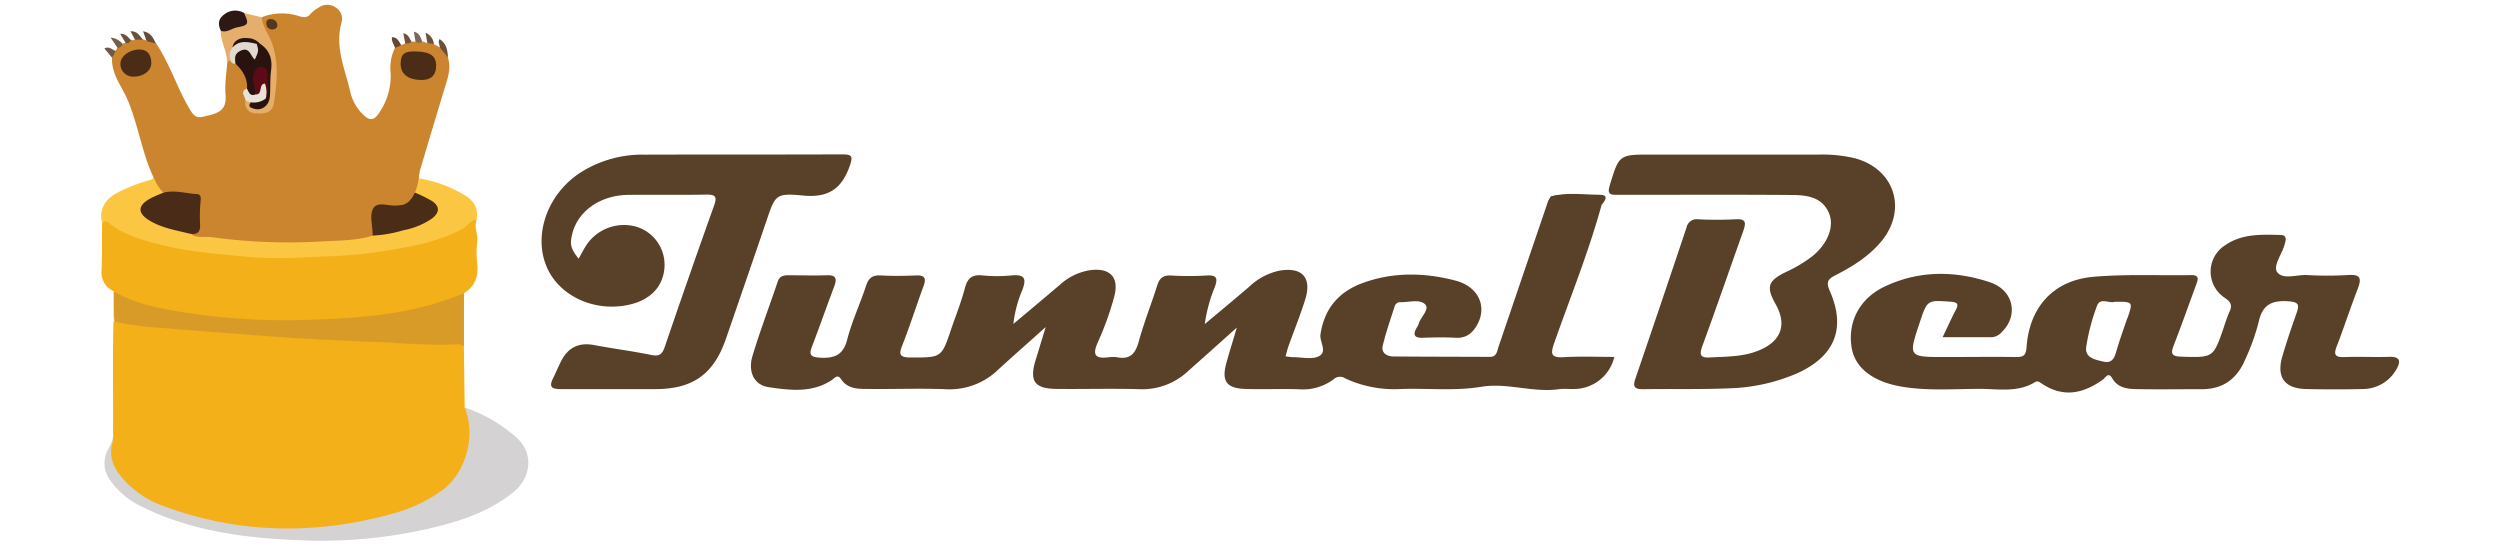
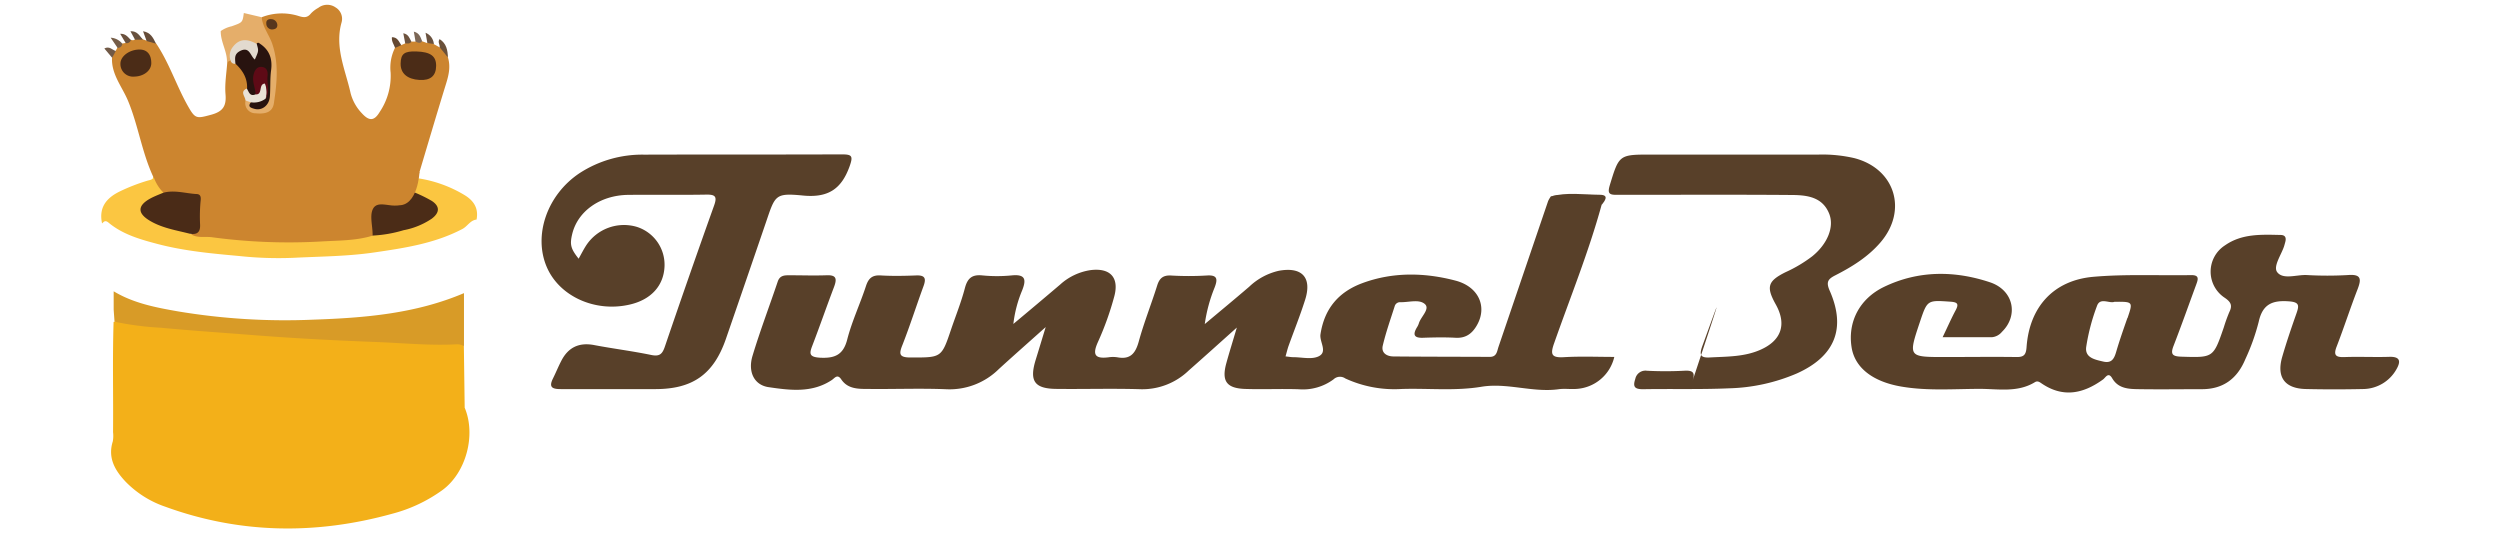
<svg xmlns="http://www.w3.org/2000/svg" id="HMA" viewBox="0 0 640 140">
  <path d="M410,52.49c-3.29,12-8,23.59-12.13,35.34-1,2.81-.8,3.8,2.48,3.61,4.28-.26,8.58-.07,12.91-.07a10.6,10.6,0,0,1-9.67,8.19c-1.52.12-3.07-.13-4.56.08-6.64.92-13.2-1.72-19.77-.63-6.83,1.13-13.64.35-20.45.57a30,30,0,0,1-14.42-2.7,2.38,2.38,0,0,0-3,.23,13.16,13.16,0,0,1-8.93,2.54c-4.55-.15-9.12.07-13.67-.08-4.8-.16-6.1-2-4.86-6.56.75-2.74,1.61-5.46,2.7-9.16-4.63,4.15-8.46,7.6-12.32,11a17.11,17.11,0,0,1-12.37,4.79c-7.09-.22-14.19,0-21.28-.08-5.88,0-7.22-2-5.5-7.52.74-2.39,1.46-4.79,2.54-8.31-4.58,4.09-8.32,7.39-12,10.75a17.93,17.93,0,0,1-13.39,5.17c-6.7-.28-13.42,0-20.13-.08-2.54,0-5.18,0-6.82-2.45-1-1.48-1.68-.32-2.42.17-5.08,3.37-10.72,2.62-16.19,1.82-3.67-.54-5.34-3.9-4.11-8,1.93-6.41,4.32-12.68,6.45-19,.53-1.58,1.65-1.65,3-1.64,3.17,0,6.34.11,9.5,0,2.54-.11,2.71.89,1.92,3-1.9,5-3.63,10-5.52,14.93-.77,2-1,3,1.92,3.17,3.83.2,6-.73,7-4.74,1.2-4.63,3.27-9,4.77-13.58.65-2,1.6-2.87,3.78-2.74,3,.18,6.08.12,9.12,0,2.27-.08,2.55.81,1.84,2.74-1.83,5-3.42,10-5.37,15-1,2.44-.85,3.27,2.1,3.27,7.87,0,7.87.11,10.35-7.26,1.18-3.47,2.56-6.89,3.49-10.42.65-2.52,1.75-3.61,4.45-3.34a38.5,38.5,0,0,0,7.59,0c3.58-.35,3.71,1.17,2.62,3.89a31.52,31.52,0,0,0-2.23,8.54q6-5,12-10.1a14.78,14.78,0,0,1,7.77-3.68c4.94-.62,7.36,1.81,6.08,6.67a75.93,75.93,0,0,1-4.21,11.76c-1.48,3.29-.7,4.31,2.72,3.89a7.51,7.51,0,0,1,2.27,0c3.31.62,4.62-1,5.46-4,1.33-4.87,3.22-9.58,4.73-14.39.59-1.87,1.52-2.65,3.53-2.55a77.08,77.08,0,0,0,9.12,0c2.81-.2,2.87.94,2.05,3.08a39.12,39.12,0,0,0-2.52,9.35c3.8-3.18,7.62-6.34,11.38-9.56a16.12,16.12,0,0,1,7.58-4.08c5.95-1.09,8.56,1.73,6.72,7.47-1.27,4-2.82,7.85-4.23,11.77-.29.82-.48,1.66-.77,2.68.81.08,1.41.2,2,.2,2.15,0,4.59.63,6.39-.18,2.51-1.13.26-3.71.55-5.67,1-6.6,4.66-10.85,10.68-13.09,7.85-2.92,16-2.74,23.9-.66,5.92,1.56,8.15,6.67,5.51,11.35-1.2,2.14-2.82,3.43-5.49,3.28s-5.57-.1-8.36,0c-2.36.08-2.63-.85-1.54-2.67a4.39,4.39,0,0,0,.48-1c.5-1.74,3-3.74,1.5-5s-4.1-.38-6.23-.44a1.42,1.42,0,0,0-1.44,1C356,81.66,354.81,85,354,88.43c-.48,1.9,1,2.8,2.7,2.82,8.23.08,16.46.07,24.7.11,1.79,0,1.83-1.43,2.22-2.58q6.35-18.66,12.7-37.31a7,7,0,0,1,.71-1.2c3.56-.73,7.16-.13,10.73-.32C409.52,49.86,410.14,50.84,410,52.49Z" style="fill:#584029" />
  <path d="M148.13,66.23c.65-1.16,1.21-2.27,1.87-3.31a11.58,11.58,0,0,1,13-4.85,10.17,10.17,0,0,1,7.12,10.09c-.19,5-3.48,8.6-9,9.83-8.79,2-17.84-2.11-21.09-9.5-3.59-8.17,0-18.6,8.32-24.15a29.43,29.43,0,0,1,16.54-4.75c16.84-.06,33.68,0,50.52-.07,2.67,0,3.06.35,2.08,3.08-2.1,5.83-5.52,8.07-11.89,7.46-7.13-.69-7.14-.14-9.45,6.66Q191,71.79,185.81,86.82c-3.14,9-8.47,12.76-17.92,12.79-8.11,0-16.21,0-24.32,0-2.23,0-3.13-.48-2-2.74.73-1.47,1.35-3,2.1-4.45,1.77-3.48,4.54-4.83,8.45-4.08,4.84.92,9.75,1.53,14.58,2.53,2.11.44,2.84-.18,3.5-2.12q6.17-18.12,12.61-36.14c.81-2.26.35-2.83-2-2.79-6.71.12-13.42,0-20.13.07-7.1.14-12.73,4.18-14.17,9.92C145.83,62.6,146.07,63.62,148.13,66.23Z" style="fill:#584029" />
-   <path d="M444,39.57h21.65a36.23,36.23,0,0,1,9.05.91c10.39,2.68,13.74,13.32,6.74,21.53-3.18,3.72-7.27,6.26-11.56,8.45-1.82.93-2.5,1.63-1.49,3.93,4.29,9.71,1.32,16.86-8.44,21.23a47,47,0,0,1-17.32,3.79c-7.33.32-14.69.1-22,.23-2.13,0-2.68-.59-2-2.62q6.62-19.36,13.12-38.77a2.66,2.66,0,0,1,3-2.11,93.87,93.87,0,0,0,9.49,0c2.92-.2,2.73,1,2,3.1C442.76,69,439.4,78.78,435.83,88.5c-.87,2.36-.59,3.18,2.06,3,4.3-.23,8.62-.15,12.67-1.91,5.46-2.36,6.9-6.51,4.05-11.63-2.52-4.51-2.08-6,2.47-8.27a35.08,35.08,0,0,0,6.83-4.06c3.87-3.11,5.72-7.49,4.37-10.9-1.7-4.29-5.64-4.78-9.48-4.81-13.3-.11-26.59-.05-39.89-.05-1.77,0-3.54,0-5.32,0s-2-.6-1.53-2.3c2.43-8,2.38-8,10.7-8Z" style="fill:#584029" />
+   <path d="M444,39.57h21.65a36.23,36.23,0,0,1,9.05.91c10.39,2.68,13.74,13.32,6.74,21.53-3.18,3.72-7.27,6.26-11.56,8.45-1.82.93-2.5,1.63-1.49,3.93,4.29,9.71,1.32,16.86-8.44,21.23a47,47,0,0,1-17.32,3.79c-7.33.32-14.69.1-22,.23-2.13,0-2.68-.59-2-2.62a2.66,2.66,0,0,1,3-2.11,93.87,93.87,0,0,0,9.49,0c2.92-.2,2.73,1,2,3.1C442.76,69,439.4,78.78,435.83,88.5c-.87,2.36-.59,3.18,2.06,3,4.3-.23,8.62-.15,12.67-1.91,5.46-2.36,6.9-6.51,4.05-11.63-2.52-4.51-2.08-6,2.47-8.27a35.08,35.08,0,0,0,6.83-4.06c3.87-3.11,5.72-7.49,4.37-10.9-1.7-4.29-5.64-4.78-9.48-4.81-13.3-.11-26.59-.05-39.89-.05-1.77,0-3.54,0-5.32,0s-2-.6-1.53-2.3c2.43-8,2.38-8,10.7-8Z" style="fill:#584029" />
  <path d="M410,52.49c-.63-1.79-1.92-2.28-3.76-2.21-3.08.12-6.18,0-9.27,0,4.14-1.11,8.36-.46,12.54-.42C412.06,49.87,410.86,51.4,410,52.49Z" style="fill:#584029" />
  <path d="M611.61,91.35c-3.8.12-7.6-.08-11.4.06-2.33.09-2.89-.51-2-2.76,1.86-4.83,3.45-9.76,5.32-14.58,1-2.59,1-3.92-2.41-3.66a92.11,92.11,0,0,1-10.64,0c-2.58-.11-6,1.24-7.51-.73-1.11-1.45,1-4.36,1.75-6.62.11-.36.21-.73.31-1.1.27-1,.09-1.78-1.16-1.81-4.94-.1-9.93-.38-14.27,2.66a8,8,0,0,0-.07,13.42c1.63,1.11,2,2,1.18,3.65a40.4,40.4,0,0,0-1.41,3.91c-2.7,7.84-2.69,7.77-10.84,7.52-2.29-.07-2.91-.57-2-2.85,2-5.17,3.86-10.42,5.78-15.64.48-1.31.85-2.43-1.32-2.39-8.35.14-16.75-.29-25,.43-10.23.89-16.4,7.75-17.12,18-.14,2-.71,2.57-2.63,2.54-6.08-.09-12.16,0-18.24,0-9.43,0-9.43,0-6.47-8.87,1.93-5.77,1.93-5.7,7.82-5.3,1.84.12,2.25.56,1.35,2.23-1.11,2.08-2.06,4.25-3.32,6.87H509.9a3.76,3.76,0,0,0,2.6-1.38c4.3-4.2,3-10.67-3.08-12.69-9-3-18.24-3.06-27,1.13C476,76.44,473,82.44,474,88.86c.8,5.26,5.4,8.84,12.73,10.1,6.67,1.15,13.39.6,20.09.59,4.74,0,9.68,1,14.11-1.71.65-.4,1.14-.08,1.69.3,5.52,3.77,10.71,2.65,15.76-1,.64-.47,1.34-2,2.32-.34,1.6,2.77,4.34,2.79,7,2.83,5.31.08,10.63,0,16,0,5.51,0,9.06-2.77,11.09-7.64a54.4,54.4,0,0,0,3.44-9.62c1-4.59,3.6-5.55,7.81-5.22,2.6.2,2.55,1.07,1.88,3-1.3,3.69-2.57,7.4-3.66,11.16-1.52,5.22.59,8.14,6,8.28,4.94.12,9.88.11,14.82,0a9.88,9.88,0,0,0,8.41-5.06C614.63,92.54,614.51,91.25,611.61,91.35Zm-67-9.94c-1,2.86-2,5.7-2.85,8.6-.52,1.8-1.16,3.06-3.34,2.55s-4.73-1-4.35-3.75a51.77,51.77,0,0,1,2.78-10.55c.81-2.2,3.18-.49,4.46-1C546.08,77.22,546.07,77.22,544.65,81.41Z" style="fill:#584029" />
-   <path d="M29.7,82.35c-.05,11.26-.2,22.51-.1,33.76,0,3.79,2.67,6.33,5.47,8.49,5.73,4.42,12.47,6.58,19.4,7.89,16.75,3.16,33.37,2.93,49.61-3,4.62-1.67,8.87-4,12.16-7.78a11,11,0,0,0,2.65-7.45c0-3.31.09-6.62.13-9.93a38.58,38.58,0,0,1,13.35,7.81c4.51,4.26,3.38,10.47-1.11,14-6.84,5.46-15,7.76-23.36,9.6a122.59,122.59,0,0,1-31.26,2.55c-13.9-.55-27.61-2.27-40.33-8.58a20.62,20.62,0,0,1-8.07-6.72,7.42,7.42,0,0,1-.35-8.38,9,9,0,0,0,1.22-4.94Q29.05,95.9,29.1,82c0-.93-.29-1.93.39-2.78A2.22,2.22,0,0,1,29.7,82.35Z" style="fill:#d4d2d2" />
  <path d="M118.75,88.63l.21,15.74c2.94,7,.36,16.55-5.58,21a38.45,38.45,0,0,1-12.94,6.14c-19.55,5.42-39,5.17-58.12-1.79a25.78,25.78,0,0,1-10.12-6.36c-2.74-2.89-4.67-6.12-3.32-10.38a7.94,7.94,0,0,0,.06-2.34c.09-9.41-.16-18.82.14-28.22,3.22-1,6.37.18,9.52.49,10.06,1,20.14,1.68,30.22,2.44,12.52.94,25.06,1.25,37.59,2,3,.17,6.1,0,9.15.11C116.74,87.45,118.08,87.21,118.75,88.63Z" style="fill:#f3b019" />
  <path d="M114.67,14.71c.7,2.26.24,4.39-.44,6.6-2.5,8.09-4.89,16.22-7.32,24.34a12,12,0,0,1-.69,4.24c-1.54,2.79-4,3.59-7,3.43s-3.07.16-3.16,3.06c0,1.46.25,3-.63,4.32-2.12,1.59-4.69,1.21-7.06,1.44a160.71,160.71,0,0,1-37.32-1,3.52,3.52,0,0,1-2.41-.82c2.46-2.26,1.77-5.26,1.94-8.09.09-1.47-.56-2.1-2-2.12-2.18,0-4.33-.44-6.52-.4a4.22,4.22,0,0,1-2.84-4.48c-2.9-6.23-3.82-13.12-6.45-19.43-1.51-3.63-4.31-6.79-4.09-11.06a2.73,2.73,0,0,1,.93-1.73l.46-.81c.19-.59.77-.74,1.21-1.05l.88-.15c.44-.28.72-.8,1.32-.81.37.1.75.22,1.07-.13a1.37,1.37,0,0,1,2,0l1,.35c1-.58,1.65.25,2.39.67,3.37,5,5.19,10.78,8.13,16,1.91,3.38,2.21,3.32,6,2.29,3-.82,3.92-2.22,3.66-5.25-.23-2.74.28-5.54.46-8.32.18-.48.47-.8,1.05-.65s1,.61,1.57.9c1.88,1.73,3.3,3.68,2.86,6.44-.92,1.12-.36,2.31-.14,3.48.35,2.09,1.86,2.27,3.53,2.15,2-.15,2.7-1.71,2.76-3.25.23-5.76,1-11.62-2.25-17C66.91,7,66,5.77,67,4.41a14.23,14.23,0,0,1,9.46-.31c1.31.42,2.24.5,3.16-.68A7.84,7.84,0,0,1,81.5,2a3.72,3.72,0,0,1,4.41-.1,3.39,3.39,0,0,1,1.52,3.88c-1.79,6.36,1,12.11,2.32,18.05a11.69,11.69,0,0,0,2.91,5.19c1.82,2,3.13,2,4.52-.32A16.56,16.56,0,0,0,100,18.6a11.34,11.34,0,0,1,1.11-6.33,1.31,1.31,0,0,1,1.59-.71l1-.44a1.67,1.67,0,0,1,1.57-.47h1.06c.54-.4,1.12-.1,1.69-.1l1.34.48a1.19,1.19,0,0,1,1.67.25l1.47.82C114,12.38,114.19,13.65,114.67,14.71Z" style="fill:#cc852f" />
-   <path d="M29.12,74.57A5.27,5.27,0,0,1,26,69.15c.16-4,.09-7.94.12-11.91.33-1.39,1.15-1.29,2.11-.66,8.89,5.85,19.09,6.77,29.27,7.82a166.52,166.52,0,0,0,27.44.49c9.42-.57,18.79-1.61,27.83-4.55a25.58,25.58,0,0,0,6.76-3.41c.74-.51,1.4-1.44,2.52-.72-.79,1.85.33,3.67.12,5.54a26.68,26.68,0,0,0,0,5.72c.35,3.22-.52,5.79-3.33,7.57-1.53,1.91-3.84,2.37-6,3-7.8,2.4-15.85,3.36-24,4.07a181.41,181.41,0,0,1-22,.41c-10.48-.34-20.92-1.33-31-4.32C33.37,77.5,30.68,77,29.12,74.57Z" style="fill:#f3b019" />
  <path d="M122,56.21c-1.62.17-2.31,1.72-3.63,2.41-7.07,3.71-14.77,4.87-22.52,6C89,65.63,82,65.65,75.14,66a94.29,94.29,0,0,1-14-.47c-7-.63-14-1.28-20.8-3.07-4.47-1.18-8.93-2.44-12.56-5.47-.84-.7-1.16-.26-1.65.21-.89-4.08,1.1-6.53,4.57-8.21a47.68,47.68,0,0,1,7-2.72c.65-.21,1.4-.19,1.63-1a10.47,10.47,0,0,0,2.53,4.07c-.78,1.28-2.29,1.48-3.4,2.29-1.93,1.4-2,2.67,0,4.07s4.43,1.93,6.76,2.61c1.22.36,2.63.32,3.48,1.52,1.68,1.23,3.71.66,5.53.9a146.91,146.91,0,0,0,28.12,1.08c4.37-.26,8.85-.17,13.12-1.51,1.94-1.1,4.16-1.08,6.25-1.62,2.69-.69,5.43-1.28,7.77-2.85s2.23-3-.19-4.49c-1-.61-2.41-.65-2.89-2-.93-1.41-.29-2.57.58-3.7a32.38,32.38,0,0,1,12.16,4.44C121.4,51.52,122.53,53.45,122,56.21Z" style="fill:#fbc641" />
  <path d="M29.32,82.35c-.07-1-.15-2.06-.22-3.1,0-1.56,0-3.12,0-4.68,5.09,3.07,10.83,4.16,16.56,5.16a166.46,166.46,0,0,0,34.61,2.1c13.14-.45,26.2-1.54,38.51-6.79q0,6.79,0,13.59a3.25,3.25,0,0,0-2-.48c-6.88.35-13.74-.34-20.6-.6-11-.42-22-1-33-1.89-7.34-.57-14.7-1.06-22-1.76A75.9,75.9,0,0,1,29.32,82.35Z" style="fill:#d89b27" />
  <path d="M67,4.41c.21,2.5,1.86,4.43,2.66,6.71,1.77,5.1,1.22,10.24.45,15.35C69.72,29,67.5,29.21,65.38,29a2.59,2.59,0,0,1-2.52-3.23,1.14,1.14,0,0,1,1.71.31,1.38,1.38,0,0,0,2,1c.86-.29,1.66-.8,1.7-1.78.11-3.2.4-6.4.42-9.6,0-1.58-1.2-2.83-2.41-3.88-3-1.85-4.71-1.7-6.32.55-.56,1-.17,2.21-1,3.1l-.86.48c.1-2.77-1.64-5.18-1.59-8a7.74,7.74,0,0,1,2.79-1.22c2.78-1,2.79-.94,3.12-3.4Z" style="fill:#e5ae6a" />
-   <path d="M62.47,3.31C63.78,6.09,63.64,6.46,60.73,7c-1.4.26-2.6,1.42-4.17.91-.74-1.47-.77-2.92.58-4A4.57,4.57,0,0,1,62.47,3.31Z" style="fill:#2d1813" />
  <path d="M114.67,14.71l-2.13-2.62c.14-.65-.58-1.29,0-2.08C114.32,11.15,114.6,12.88,114.67,14.71Z" style="fill:#6a5039" />
  <path d="M39.93,11.17l-2.39-.66C37.26,9.74,37,9,36.62,8,38.6,8.31,39.25,9.76,39.93,11.17Z" style="fill:#664c38" />
  <path d="M29.64,13.06l-.93,1.73c-.65-.78-1.3-1.56-2-2.38C28,11.71,28.72,12.77,29.64,13.06Z" style="fill:#715946" />
  <path d="M102.73,11.56l-1.59.71c-.28-.87-.94-1.63-.81-2.75C101.8,9.51,102.13,10.7,102.73,11.56Z" style="fill:#644831" />
  <path d="M31.31,11.2a1.12,1.12,0,0,1-1.21,1.05l-1.77-2.6A4.08,4.08,0,0,1,31.31,11.2Z" style="fill:#755d48" />
  <path d="M108.06,10.54c-.52.71-1.11.37-1.69.1l-.43-2.54C107.39,8.44,107.66,9.55,108.06,10.54Z" style="fill:#7c6756" />
  <path d="M105.31,10.65c-.38.62-1,.48-1.57.47-.16-.82-.31-1.64-.5-2.61C104.58,8.76,104.85,9.8,105.31,10.65Z" style="fill:#6d533e" />
  <path d="M33.51,10.24a1.16,1.16,0,0,1-1.32.81L30.77,8.66C32.18,8.57,32.77,9.54,33.51,10.24Z" style="fill:#6a513d" />
  <path d="M36.56,10.15l-2,0L33.39,8C35.11,7.89,35.75,9.16,36.56,10.15Z" style="fill:#68513e" />
  <path d="M111.07,11.27,109.4,11c-.13-.74-.26-1.49-.46-2.61A3.42,3.42,0,0,1,111.07,11.27Z" style="fill:#6a523f" />
  <path d="M48.62,59.84c-3.5-.9-7.13-1.44-10.31-3.36s-3.11-3.86.16-5.66c1.06-.58,2.2-1,3.31-1.47,2.85-.78,5.64.15,8.46.32.89,0,1.24.48,1.14,1.53a42,42,0,0,0-.16,6.24C51.33,59.45,50.49,60.12,48.62,59.84Z" style="fill:#4a2b17" />
  <path d="M106.33,49.35a36.23,36.23,0,0,1,4.19,2.07c2.11,1.37,2.1,3,0,4.57a19.18,19.18,0,0,1-7.2,2.94,32.8,32.8,0,0,1-7.93,1.38,2.35,2.35,0,0,1,0-.26c0-2.25-.82-4.94.13-6.65,1.15-2.06,4.11-.45,6.25-.83,1.28-.23,2.37-.6,2.87-1.9A1.71,1.71,0,0,1,106.33,49.35Z" style="fill:#4b2c17" />
  <path d="M66.47,11.14C69,12.77,69.79,15.08,69.4,18c-.29,2.22-.14,4.49-.31,6.72s-2,3.71-4,3.13c-.86-.24-1.8-.52-.83-1.7,1-.76,2.36-.6,3.19-1.58.87-1.63.38-3.37.38-5.06,0-.59-.19-1.28-1-1.28s-1,.65-1.09,1.24a6,6,0,0,0,.06,2.31c.13.93.41,1.89-.45,2.65-1.52.35-2.22-.26-2.1-1.8.12-2.63-1.14-4.62-3-6.35-1.13-1.24-.73-2.39.38-3.31,1.52-1.24,3-.92,4.25.52.83-.72.34-1.77.92-2.44A.48.48,0,0,1,66.47,11.14Z" style="fill:#28130f" />
  <path d="M106.55,13.17c3.66.11,5.13,1.18,5.1,3.71s-1.44,3.76-4.26,3.59c-3.15-.19-4.88-1.7-4.83-4.22S103.55,13.08,106.55,13.17Z" style="fill:#4b2c17" />
  <path d="M38.73,16.16c0,1.9-1.92,3.41-4.37,3.45a3.23,3.23,0,0,1-3.53-3.32c0-1.89,2.31-3.62,4.91-3.61C37.65,12.69,38.73,13.94,38.73,16.16Z" style="fill:#4b2c17" />
  <path d="M65.72,11.24c.52,1.78.52,1.78-.48,4-1.17-.88-1.32-3.46-3.79-2.18-1.61.84-1.24,2-1.19,3.28A1.12,1.12,0,0,1,59,15.4a3.56,3.56,0,0,1,.51-3.25C61.07,10,63,9.73,65.72,11.24Z" style="fill:#e2dacf" />
  <path d="M68,25.25a5,5,0,0,1-3.82.93l-1.35-.46c0-1-1.54-2.25.36-3.06.52.82.73,2.11,2.22,1.51.73-.78.62-2,1.47-2.71.68-.55,1.34-.7,1.34.47S68.54,24.17,68,25.25Z" style="fill:#e9e2d7" />
  <path d="M69.61,7.55A1.51,1.51,0,0,1,68.17,6c-.08-.86.58-1.2,1.36-1.09A1.57,1.57,0,0,1,71,6.43C71,7.3,70.34,7.51,69.61,7.55Z" style="fill:#56361d" />
-   <path d="M65.72,11.24c-2.18-.5-4.38-1.06-6.2.91.21-1.66,1.78-2.66,4-2.38a4.07,4.07,0,0,1,2.95,1.37Z" style="fill:#29130f" />
  <path d="M68,25.25a5.59,5.59,0,0,0-.2-3.86c-1.73.15-.42,2.9-2.39,2.78,0-1.64-.88-3.17-.54-4.85.25-1.19.81-2.29,2.12-2.19s1.65,1.2,1.5,2.34C68.28,21.39,69.21,23.41,68,25.25Z" style="fill:#5e0a16" />
  <path d="M107.4,44s-.4,9-5.64,8.54S97,49.48,97.1,49.35,107.4,44,107.4,44Z" style="fill:#cc852f" />
</svg>